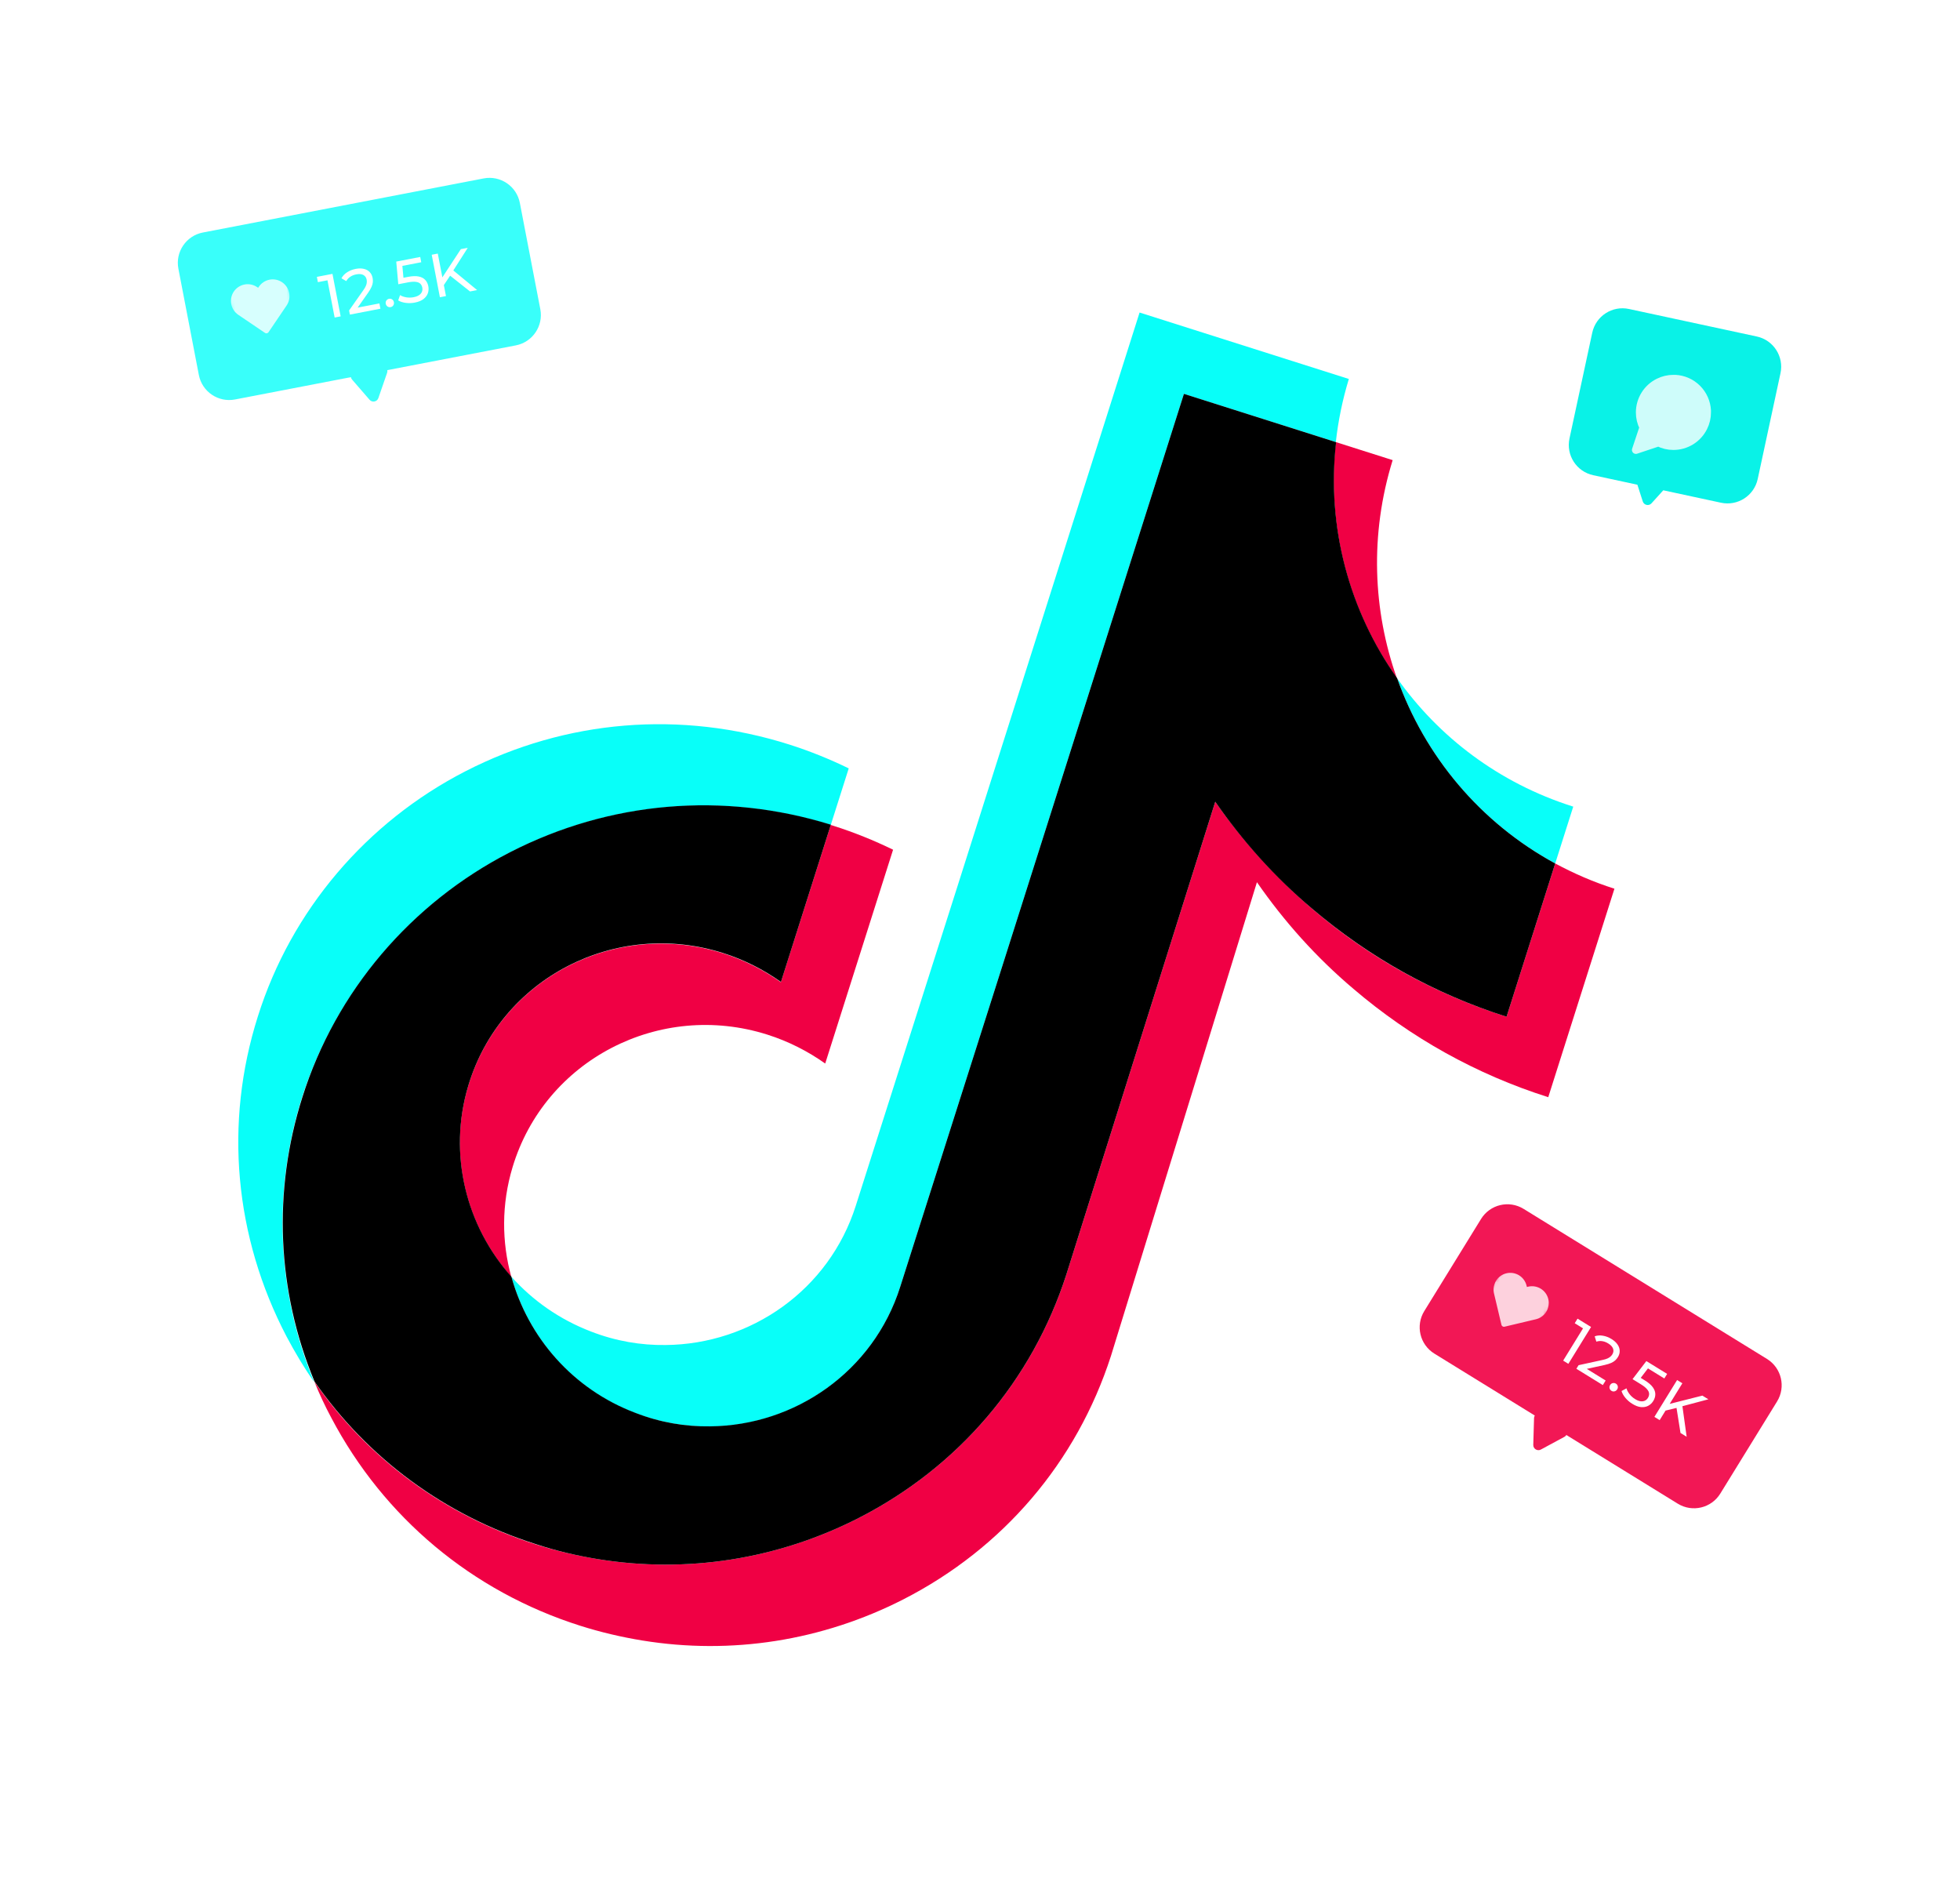
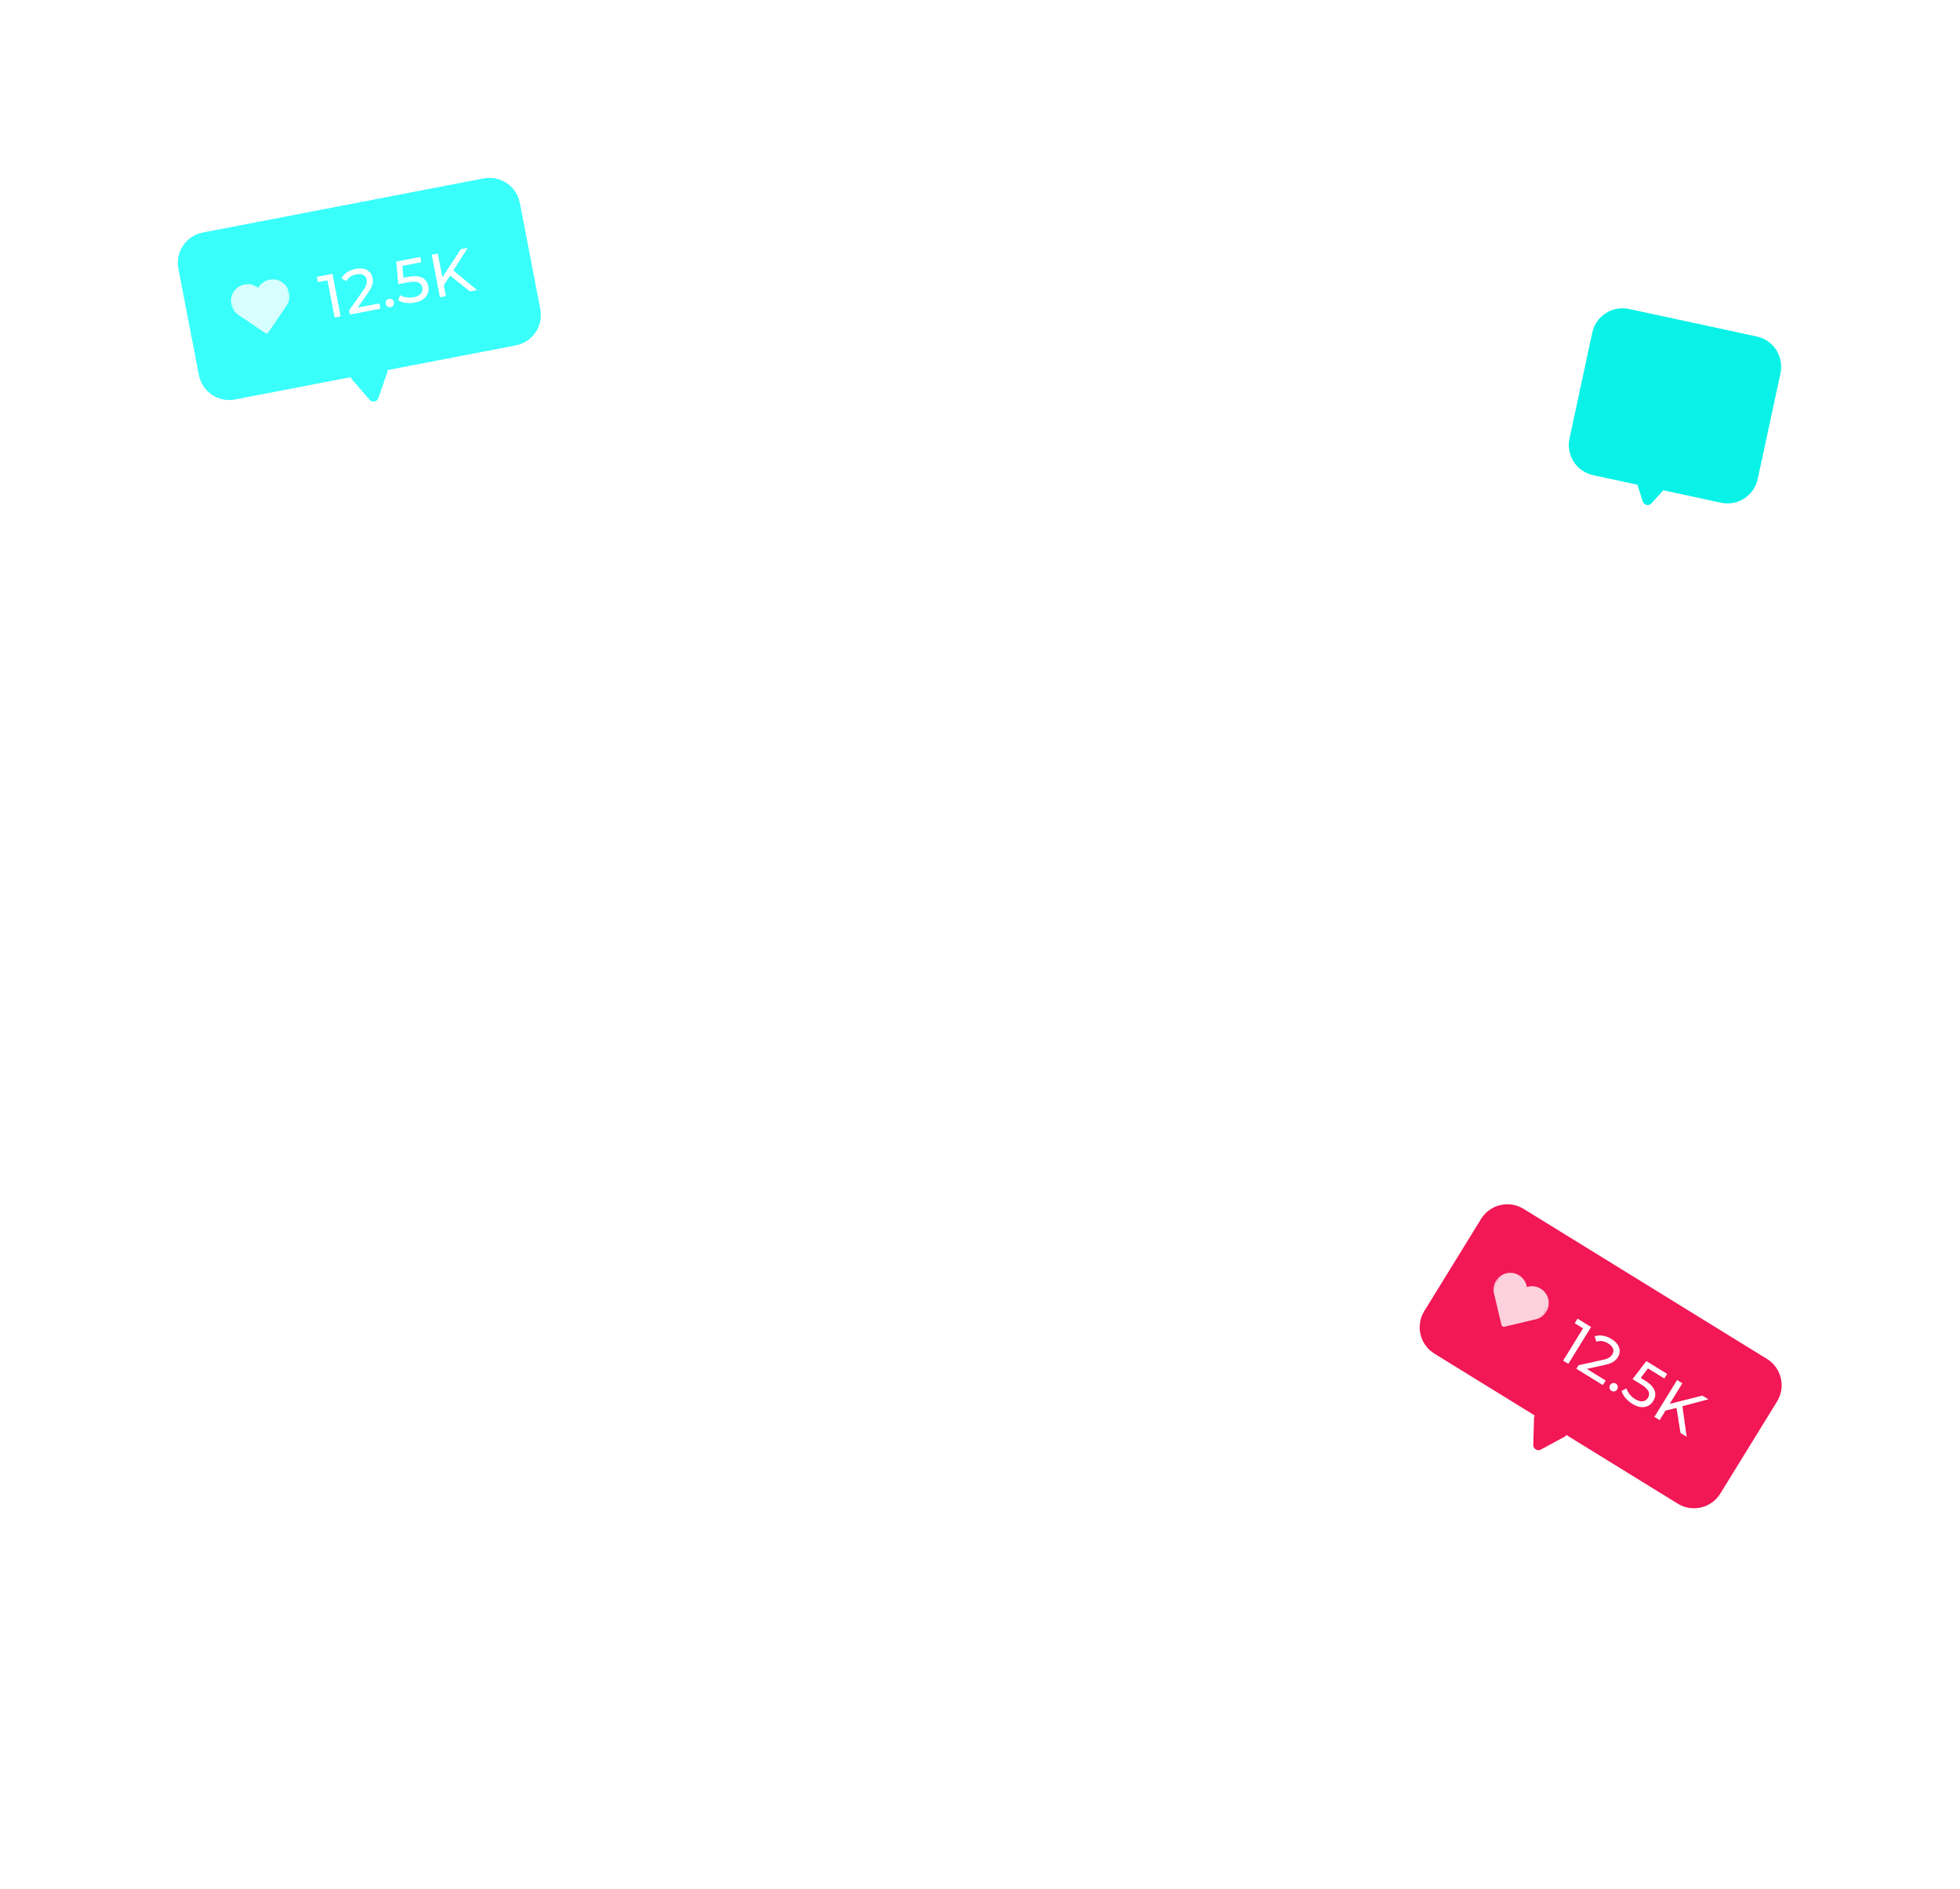
<svg xmlns="http://www.w3.org/2000/svg" width="496" height="478" viewBox="0 0 496 478" fill="none">
  <g clip-path="url(#clip0_4_51)">
    <path d="M182.986 241.205C155.702 232.544 126.661 247.589 118.488 274.732C113.253 292.156 118.017 310.239 129.396 323.098C126.95 314.258 126.879 304.693 129.71 295.309C137.883 268.166 166.923 253.121 194.208 261.782C199.584 263.489 204.481 266.005 208.829 269.087L226.003 214.989C221.197 212.65 216.151 210.604 210.976 208.961C210.707 208.876 210.506 208.812 210.237 208.726L197.607 248.51C193.259 245.429 188.362 242.912 182.986 241.205Z" fill="#F00044" />
    <path d="M352.427 116.419L352.024 116.291L338.046 111.854C335.656 133.362 341.424 154.574 353.486 171.571C347.443 154.488 346.588 135.278 352.427 116.419Z" fill="#F00044" />
    <path d="M408.549 224.855C403.24 223.17 398.303 221.011 393.562 218.47L381.252 257.246C362.973 251.443 346.362 242.249 331.957 229.835C322.655 221.852 314.498 212.826 307.532 202.847L269.847 322.486C261.179 349.325 242.561 371.155 217.303 384.072C196.738 394.558 173.777 398.143 151.27 394.475C145.995 393.614 140.692 392.374 135.518 390.732C112.534 383.435 92.994 369.021 79.559 349.591C80.807 352.65 82.211 355.685 83.838 358.717C97.133 383.946 119.455 402.647 146.807 411.33C151.981 412.972 157.284 414.212 162.559 415.073C185.066 418.741 208.027 415.156 228.592 404.67C253.85 391.753 272.468 369.923 281.136 343.084L318.081 223.211C324.981 233.168 333.117 242.261 342.507 250.198C357 262.567 373.59 271.828 391.802 277.609" fill="#F00044" />
    <path d="M129.013 215.712C154.204 202.774 183.023 200.309 210.237 208.726L214.781 194.412C209.976 192.073 204.929 190.027 199.754 188.384C172.336 179.68 143.248 182.06 117.792 195.136C92.778 207.982 73.699 230.332 65.254 257.167C56.678 284.183 59.32 312.91 72.527 338.186C74.659 342.191 76.921 346.016 79.471 349.637C70.022 326.738 68.924 301.534 76.409 277.722C84.988 250.93 104 228.559 129.013 215.712Z" fill="#08FFF9" />
    <path d="M393.562 218.47L398.127 204.089L397.993 204.046C379.31 198.115 364.069 186.471 353.554 171.593C360.548 191.271 374.571 208.151 393.562 218.47Z" fill="#08FFF9" />
    <path d="M160.774 357.545C167.052 359.908 173.444 360.976 179.666 360.953C201.181 360.756 220.987 347.07 227.771 325.699L253.225 245.749L299.606 99.651L338.046 111.854C338.638 106.493 339.721 101.215 341.339 95.885L288.384 79.074L242.025 225.105L216.57 305.055C209.786 326.426 189.981 340.112 168.465 340.309C162.223 340.399 155.83 339.331 149.574 336.901C141.591 333.849 134.766 329.019 129.417 323.031C133.629 338.423 144.99 351.573 160.774 357.545Z" fill="#08FFF9" />
    <path d="M151.27 394.475C173.777 398.143 196.738 394.558 217.303 384.072C242.561 371.155 261.179 349.325 269.847 322.486L307.532 202.847C314.431 212.805 322.567 221.898 331.957 229.835C346.451 242.203 363.04 251.465 381.252 257.246L393.562 218.47C374.571 208.151 360.548 191.271 353.554 171.593C341.491 154.596 335.656 133.362 338.113 111.875L299.606 99.651L253.247 245.682L227.792 325.632C221.008 347.003 201.202 360.689 179.687 360.886C173.444 360.976 167.052 359.908 160.795 357.478C144.944 351.484 133.651 338.356 129.417 323.031C118.017 310.239 113.274 292.089 118.51 274.665C126.683 247.522 155.723 232.477 183.007 241.138C188.383 242.845 193.281 245.361 197.629 248.443L210.258 208.659C183.044 200.242 154.225 202.707 129.035 215.645C104.022 228.492 84.942 250.841 76.519 277.609C68.966 301.399 70.064 326.603 79.58 349.524C93.083 368.975 112.556 383.368 135.539 390.665C140.692 392.374 145.995 393.614 151.27 394.475Z" fill="black" />
  </g>
  <g filter="url(#filter0_d_4_51)">
    <path fill-rule="evenodd" clip-rule="evenodd" d="M385.56 301.863C381.882 299.596 377.063 300.74 374.796 304.417L360.43 327.723C358.163 331.4 359.307 336.219 362.984 338.486L388.399 354.153C388.285 354.338 388.214 354.557 388.207 354.8L388.012 361.572C387.983 362.575 389.051 363.233 389.934 362.757L395.896 359.54C396.11 359.424 396.275 359.263 396.389 359.078L424.578 376.454C428.255 378.721 433.074 377.578 435.341 373.9L449.707 350.594C451.974 346.917 450.831 342.098 447.153 339.831L385.56 301.863Z" fill="#F00044" fill-opacity="0.91" />
    <mask id="mask0_4_51" style="mask-type:luminance" maskUnits="userSpaceOnUse" x="372" y="315" width="23" height="22">
      <path d="M394.511 323.366L381.194 315.157L372.985 328.474L386.302 336.683L394.511 323.366Z" fill="white" />
    </mask>
    <g mask="url(#mask0_4_51)">
      <g opacity="0.8">
        <path d="M391.181 324.843C391.072 324.385 390.875 323.953 390.599 323.571C390.323 323.189 389.975 322.865 389.574 322.618C389.173 322.371 388.727 322.205 388.262 322.131C387.797 322.056 387.322 322.073 386.864 322.182L385.913 322.408L385.688 321.457C385.468 320.532 384.89 319.731 384.08 319.232C383.271 318.733 382.296 318.576 381.371 318.796C380.445 319.015 379.645 319.594 379.146 320.403C378.647 321.213 378.49 322.187 378.709 323.113L378.935 324.064L380.591 331.042L387.569 329.386L388.52 329.16C388.978 329.052 389.411 328.854 389.792 328.578C390.174 328.302 390.498 327.954 390.745 327.553C390.992 327.152 391.158 326.707 391.233 326.242C391.307 325.777 391.29 325.301 391.181 324.843Z" fill="white" stroke="white" stroke-width="1.304" stroke-linecap="round" stroke-linejoin="round" />
      </g>
    </g>
    <path d="M395.573 340.258L400.991 331.468L401.178 332.447L398.501 330.797L399.215 329.638L402.638 331.748L396.891 341.07L395.573 340.258ZM398.917 342.319L399.475 341.414L405.529 340.091C406.063 339.979 406.484 339.853 406.792 339.712C407.113 339.567 407.364 339.409 407.543 339.238C407.737 339.063 407.894 338.878 408.014 338.683C408.31 338.203 408.373 337.722 408.206 337.239C408.038 336.755 407.63 336.314 406.982 335.914C406.485 335.608 405.984 335.416 405.481 335.338C404.983 335.252 404.481 335.292 403.974 335.457L403.553 334.113C404.187 333.879 404.876 333.826 405.618 333.953C406.375 334.076 407.113 334.36 407.832 334.803C408.481 335.203 408.979 335.657 409.327 336.165C409.68 336.665 409.865 337.19 409.882 337.739C409.908 338.294 409.756 338.838 409.428 339.37C409.242 339.672 409.019 339.945 408.758 340.189C408.497 340.432 408.155 340.65 407.731 340.842C407.306 341.033 406.759 341.205 406.09 341.356L400.696 342.534L400.697 341.817L406.33 345.29L405.616 346.448L398.917 342.319ZM407.804 347.907C407.555 347.754 407.394 347.538 407.321 347.26C407.253 346.973 407.301 346.697 407.465 346.43C407.629 346.164 407.852 346.001 408.133 345.942C408.415 345.883 408.68 345.93 408.929 346.083C409.168 346.231 409.32 346.441 409.385 346.714C409.459 346.992 409.413 347.264 409.249 347.53C409.085 347.796 408.859 347.964 408.572 348.032C408.3 348.097 408.044 348.055 407.804 347.907ZM413.068 351.189C412.412 350.785 411.835 350.288 411.34 349.701C410.853 349.119 410.521 348.535 410.344 347.948L411.605 347.273C411.735 347.758 411.992 348.247 412.373 348.739C412.756 349.232 413.226 349.651 413.786 349.996C414.496 350.434 415.135 350.619 415.703 350.553C416.271 350.486 416.711 350.2 417.023 349.694C417.236 349.348 417.338 348.994 417.328 348.633C417.318 348.271 417.146 347.895 416.81 347.505C416.489 347.111 415.969 346.692 415.25 346.249L413.133 344.944L416.63 340.373L421.89 343.616L421.177 344.775L416.409 341.835L417.503 341.61L414.745 345.221L414.446 344.155L416.244 345.263C417.176 345.837 417.853 346.42 418.273 347.01C418.693 347.599 418.902 348.187 418.896 348.772C418.896 349.348 418.727 349.911 418.387 350.462C418.059 350.995 417.63 351.404 417.098 351.688C416.573 351.965 415.966 352.075 415.278 352.018C414.604 351.958 413.868 351.682 413.068 351.189ZM421.223 352.963L422.158 351.297L430.803 349.11L432.321 350.045L425.573 351.84L424.318 352.206L421.223 352.963ZM418.664 354.491L424.41 345.169L425.742 345.99L419.996 355.313L418.664 354.491ZM425.27 358.563L424.189 351.759L425.689 351.324L426.827 359.524L425.27 358.563Z" fill="white" />
  </g>
  <g filter="url(#filter1_d_4_51)">
    <path fill-rule="evenodd" clip-rule="evenodd" d="M51.344 54.827C47.102 55.644 44.326 59.745 45.143 63.987L50.32 90.871C51.137 95.113 55.239 97.889 59.481 97.072L88.797 91.426C88.838 91.64 88.935 91.849 89.094 92.033L93.529 97.153C94.187 97.912 95.418 97.674 95.747 96.726L97.963 90.325C98.043 90.095 98.055 89.865 98.013 89.651L130.53 83.388C134.772 82.572 137.549 78.47 136.732 74.228L131.554 47.344C130.737 43.102 126.636 40.326 122.394 41.143L51.344 54.827Z" fill="#08FFF9" fill-opacity="0.8" />
    <mask id="mask1_4_51" style="mask-type:luminance" maskUnits="userSpaceOnUse" x="57" y="64" width="19" height="19">
      <path d="M72.48 64.613L57.118 67.572L60.077 82.934L75.439 79.975L72.48 64.613Z" fill="white" />
    </mask>
    <g mask="url(#mask1_4_51)">
      <g opacity="0.8">
        <path d="M71.026 67.954C70.636 67.69 70.198 67.505 69.737 67.41C69.275 67.316 68.8 67.312 68.337 67.402C67.875 67.491 67.435 67.67 67.041 67.929C66.648 68.189 66.31 68.523 66.046 68.913L65.498 69.722L64.689 69.174C63.902 68.641 62.934 68.442 62.001 68.622C61.067 68.802 60.242 69.346 59.709 70.133C59.176 70.921 58.978 71.888 59.157 72.822C59.337 73.756 59.881 74.58 60.668 75.113L61.478 75.661L67.417 79.682L71.437 73.743L71.985 72.934C72.249 72.544 72.434 72.106 72.529 71.644C72.624 71.183 72.626 70.707 72.537 70.245C72.448 69.783 72.269 69.342 72.01 68.949C71.75 68.556 71.416 68.218 71.026 67.954Z" fill="white" stroke="white" stroke-width="1.304" stroke-linecap="round" stroke-linejoin="round" />
      </g>
    </g>
    <path d="M84.686 76.339L82.733 66.2L83.532 66.795L80.445 67.389L80.187 66.053L84.135 65.292L86.206 76.046L84.686 76.339ZM88.543 75.596L88.342 74.551L91.907 69.483C92.225 69.04 92.449 68.662 92.581 68.35C92.72 68.026 92.798 67.74 92.814 67.492C92.838 67.233 92.829 66.99 92.785 66.765C92.679 66.212 92.4 65.814 91.95 65.572C91.499 65.329 90.9 65.28 90.153 65.424C89.579 65.534 89.081 65.731 88.658 66.015C88.232 66.288 87.889 66.656 87.628 67.121L86.409 66.416C86.718 65.815 87.189 65.31 87.822 64.901C88.463 64.48 89.198 64.19 90.028 64.03C90.775 63.886 91.45 63.884 92.05 64.023C92.648 64.152 93.139 64.413 93.523 64.807C93.917 65.198 94.173 65.701 94.292 66.316C94.359 66.664 94.379 67.016 94.352 67.371C94.325 67.727 94.219 68.119 94.037 68.547C93.853 68.976 93.567 69.472 93.176 70.035L89.999 74.551L89.515 74.023L96.013 72.771L96.27 74.108L88.543 75.596ZM98.869 73.703C98.582 73.758 98.317 73.708 98.075 73.553C97.831 73.388 97.679 73.151 97.62 72.844C97.561 72.537 97.615 72.266 97.782 72.032C97.95 71.798 98.177 71.653 98.463 71.598C98.74 71.545 98.994 71.597 99.226 71.754C99.469 71.909 99.619 72.14 99.678 72.448C99.737 72.755 99.684 73.031 99.519 73.275C99.362 73.507 99.145 73.65 98.869 73.703ZM104.966 72.56C104.209 72.706 103.448 72.73 102.686 72.633C101.934 72.533 101.294 72.327 100.767 72.015L101.24 70.665C101.663 70.934 102.183 71.121 102.797 71.225C103.412 71.33 104.042 71.32 104.688 71.196C105.507 71.038 106.103 70.743 106.477 70.31C106.85 69.877 106.98 69.368 106.868 68.784C106.791 68.385 106.627 68.056 106.375 67.796C106.123 67.537 105.742 67.376 105.231 67.315C104.728 67.242 104.062 67.286 103.232 67.445L100.79 67.916L100.275 62.184L106.343 61.015L106.601 62.352L101.101 63.411L101.755 62.504L102.165 67.03L101.224 66.446L103.298 66.047C104.373 65.84 105.265 65.811 105.974 65.962C106.682 66.112 107.233 66.404 107.624 66.838C108.014 67.263 108.27 67.792 108.392 68.427C108.511 69.042 108.471 69.633 108.272 70.203C108.072 70.762 107.699 71.253 107.154 71.677C106.617 72.088 105.888 72.383 104.966 72.56ZM112.173 68.352L111.735 66.493L116.624 59.035L118.375 58.698L114.618 64.584L113.941 65.702L112.173 68.352ZM111.321 71.209L109.25 60.455L110.786 60.159L112.858 70.913L111.321 71.209ZM118.941 69.741L113.544 65.459L114.354 64.124L120.738 69.395L118.941 69.741Z" fill="white" />
  </g>
  <g filter="url(#filter2_d_4_51)">
    <path fill-rule="evenodd" clip-rule="evenodd" d="M412.232 74.177C408.008 73.268 403.847 75.954 402.938 80.178L397.177 106.942C396.268 111.166 398.954 115.326 403.178 116.236L414.359 118.643L415.722 122.874C416.03 123.829 417.256 124.093 417.929 123.349L420.912 120.053L435.517 123.197C439.74 124.106 443.901 121.42 444.81 117.196L450.572 90.431C451.481 86.208 448.794 82.047 444.571 81.138L412.232 74.177Z" fill="#09F2E7" />
    <g opacity="0.8">
-       <path d="M431.979 100.344C431.983 101.664 431.674 102.966 431.079 104.144C430.374 105.555 429.289 106.743 427.947 107.573C426.604 108.403 425.057 108.843 423.479 108.844C422.159 108.847 420.857 108.539 419.679 107.944L413.979 109.844L415.879 104.144C415.284 102.966 414.976 101.664 414.979 100.344C414.98 98.766 415.42 97.219 416.25 95.876C417.08 94.534 418.267 93.449 419.679 92.744C420.857 92.149 422.159 91.84 423.479 91.844H423.979C426.063 91.959 428.032 92.838 429.508 94.315C430.984 95.791 431.864 97.759 431.979 99.844V100.344Z" fill="white" stroke="white" stroke-width="2" stroke-linecap="round" stroke-linejoin="round" />
-     </g>
+       </g>
  </g>
  <defs>
    <filter id="filter0_d_4_51" x="314.266" y="259.698" width="181.606" height="166.92" filterUnits="userSpaceOnUse" color-interpolation-filters="sRGB">
      <feFlood flood-opacity="0" result="BackgroundImageFix" />
      <feColorMatrix in="SourceAlpha" type="matrix" values="0 0 0 0 0 0 0 0 0 0 0 0 0 0 0 0 0 0 127 0" result="hardAlpha" />
      <feOffset dy="4" />
      <feGaussianBlur stdDeviation="22.5" />
      <feComposite in2="hardAlpha" operator="out" />
      <feColorMatrix type="matrix" values="0 0 0 0 0.838 0 0 0 0 0.838 0 0 0 0 0.838 0 0 0 1 0" />
      <feBlend mode="normal" in2="BackgroundImageFix" result="effect1_dropShadow_4_51" />
      <feBlend mode="normal" in="SourceGraphic" in2="effect1_dropShadow_4_51" result="shape" />
    </filter>
    <filter id="filter1_d_4_51" x="1.52588e-05" y="0" width="181.875" height="146.604" filterUnits="userSpaceOnUse" color-interpolation-filters="sRGB">
      <feFlood flood-opacity="0" result="BackgroundImageFix" />
      <feColorMatrix in="SourceAlpha" type="matrix" values="0 0 0 0 0 0 0 0 0 0 0 0 0 0 0 0 0 0 127 0" result="hardAlpha" />
      <feOffset dy="4" />
      <feGaussianBlur stdDeviation="22.5" />
      <feComposite in2="hardAlpha" operator="out" />
      <feColorMatrix type="matrix" values="0 0 0 0 0.838 0 0 0 0 0.838 0 0 0 0 0.838 0 0 0 1 0" />
      <feBlend mode="normal" in2="BackgroundImageFix" result="effect1_dropShadow_4_51" />
      <feBlend mode="normal" in="SourceGraphic" in2="effect1_dropShadow_4_51" result="shape" />
    </filter>
    <filter id="filter2_d_4_51" x="352" y="33" width="143.748" height="139.778" filterUnits="userSpaceOnUse" color-interpolation-filters="sRGB">
      <feFlood flood-opacity="0" result="BackgroundImageFix" />
      <feColorMatrix in="SourceAlpha" type="matrix" values="0 0 0 0 0 0 0 0 0 0 0 0 0 0 0 0 0 0 127 0" result="hardAlpha" />
      <feOffset dy="4" />
      <feGaussianBlur stdDeviation="22.5" />
      <feComposite in2="hardAlpha" operator="out" />
      <feColorMatrix type="matrix" values="0 0 0 0 0.838 0 0 0 0 0.838 0 0 0 0 0.838 0 0 0 1 0" />
      <feBlend mode="normal" in2="BackgroundImageFix" result="effect1_dropShadow_4_51" />
      <feBlend mode="normal" in="SourceGraphic" in2="effect1_dropShadow_4_51" result="shape" />
    </filter>
    <clipPath id="clip0_4_51">
-       <rect width="361" height="361" fill="white" transform="translate(117.23 24) rotate(17.612)" />
-     </clipPath>
+       </clipPath>
  </defs>
</svg>